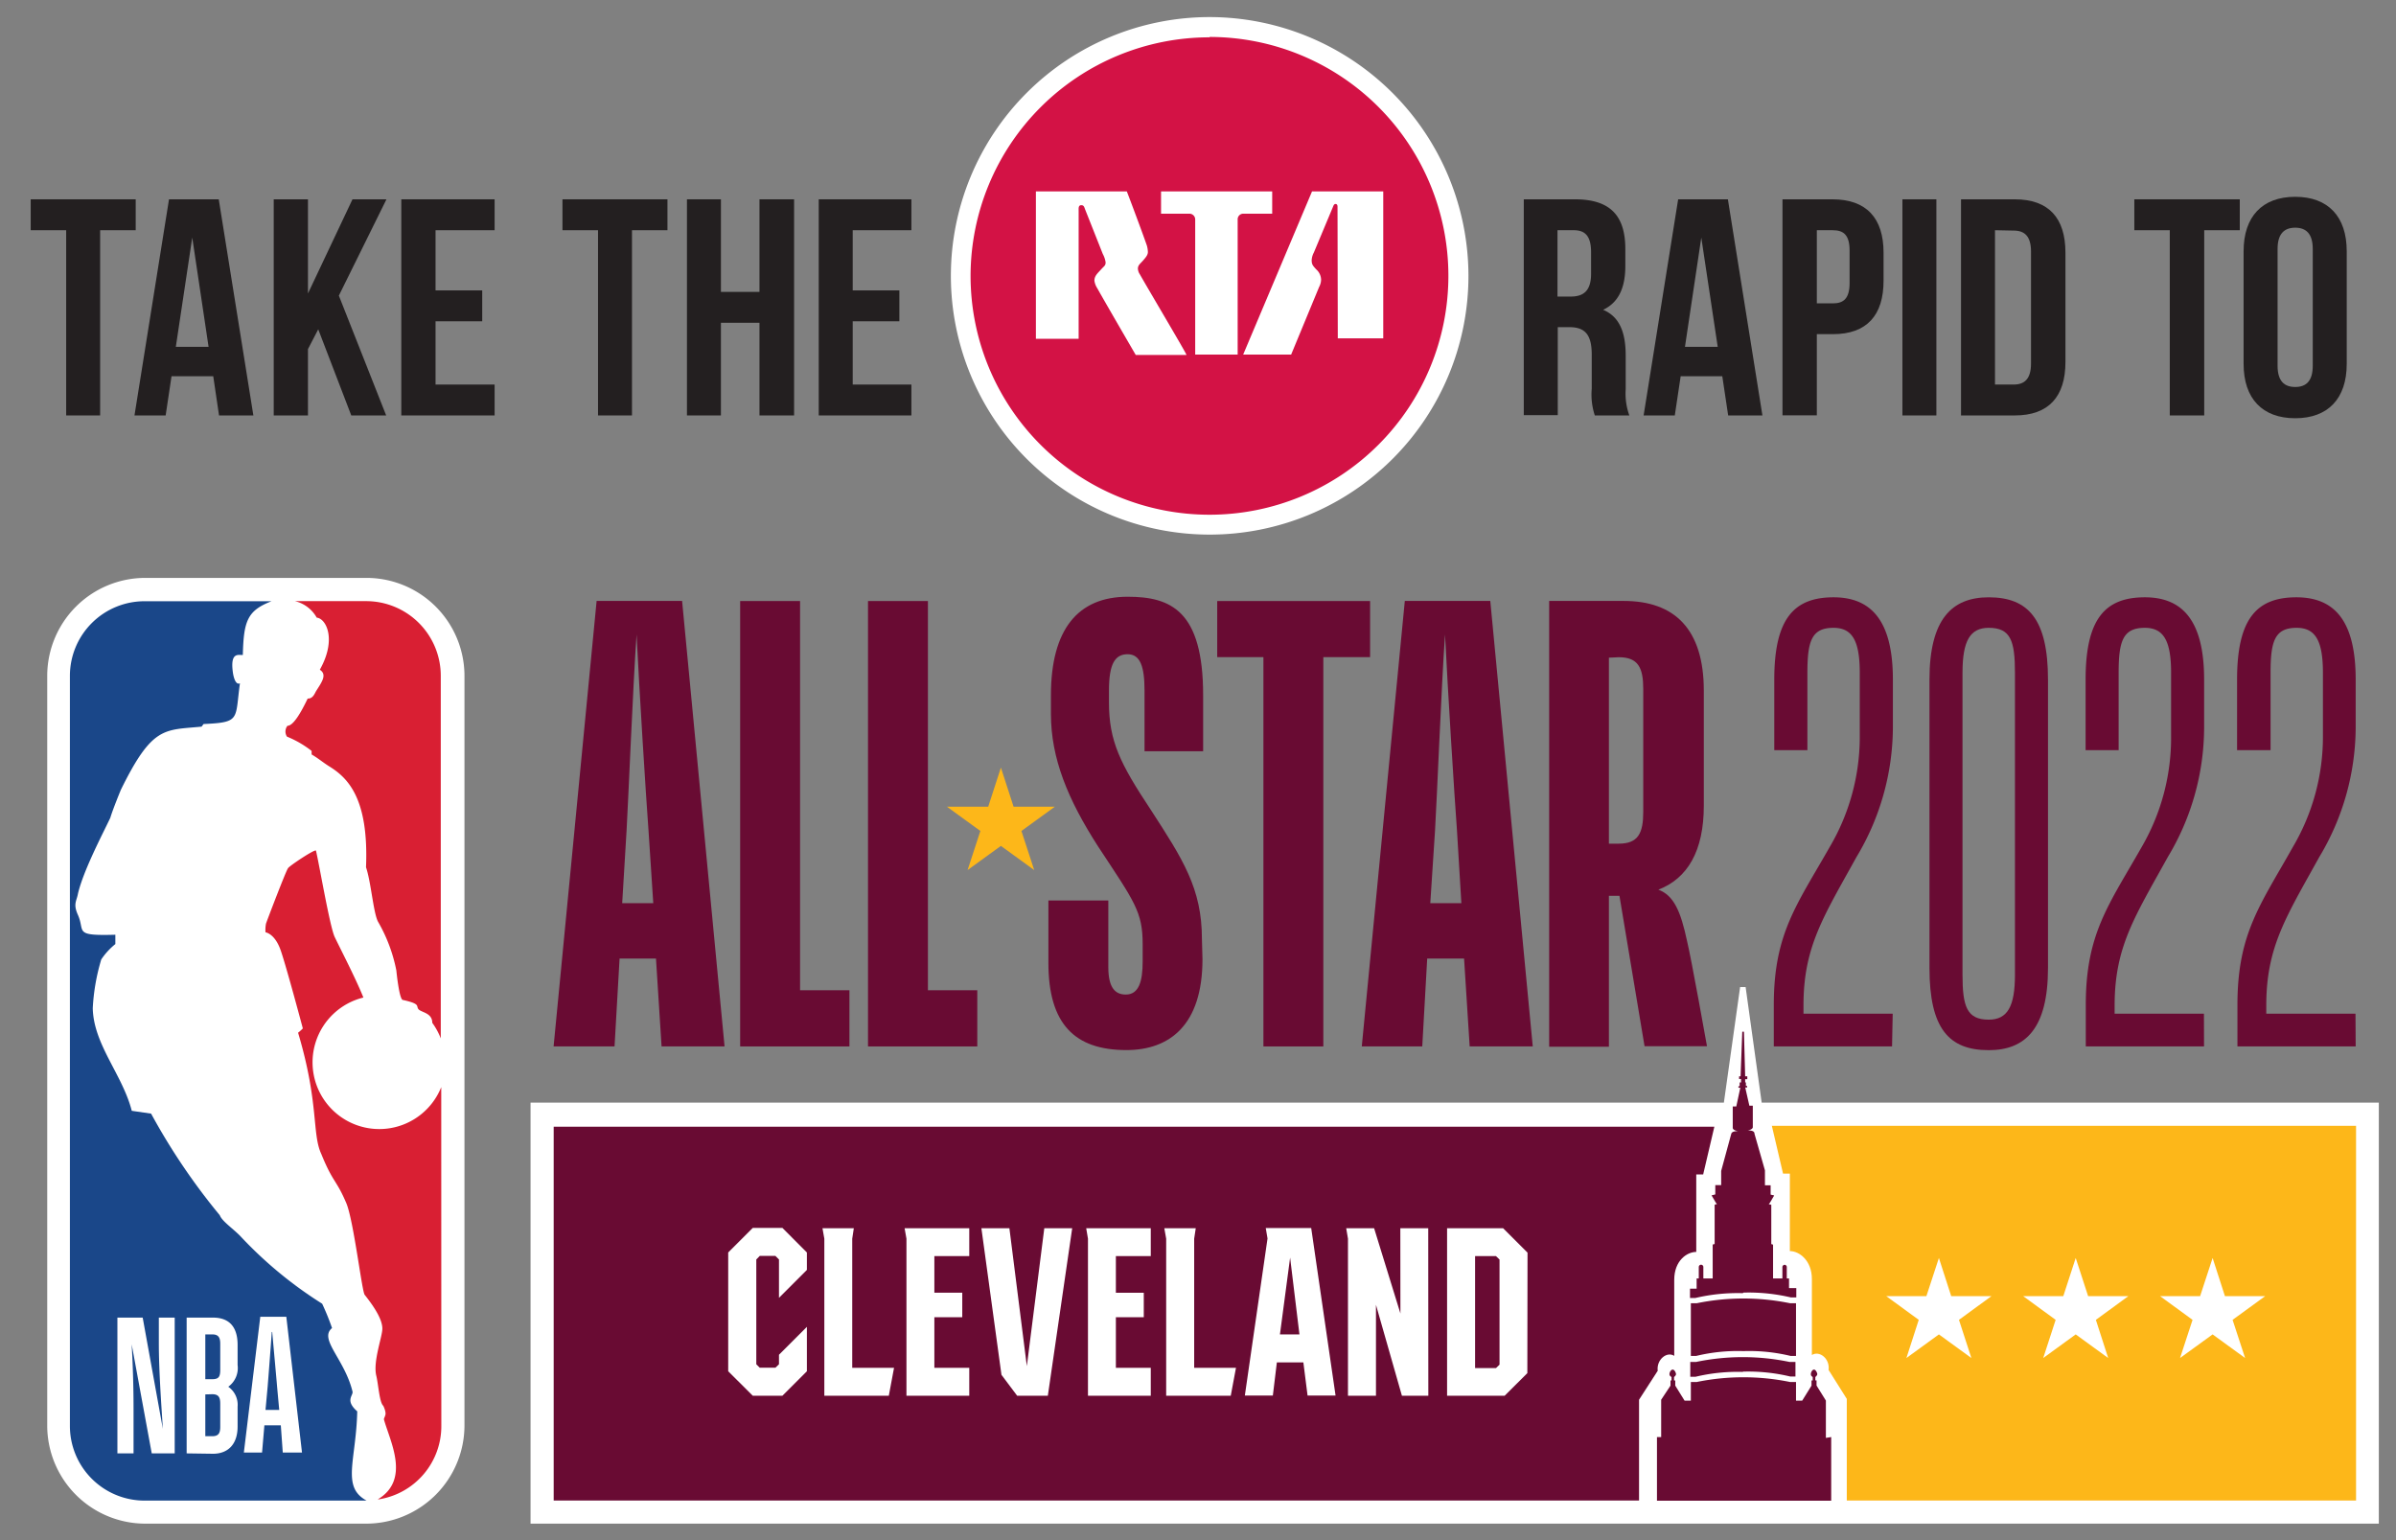
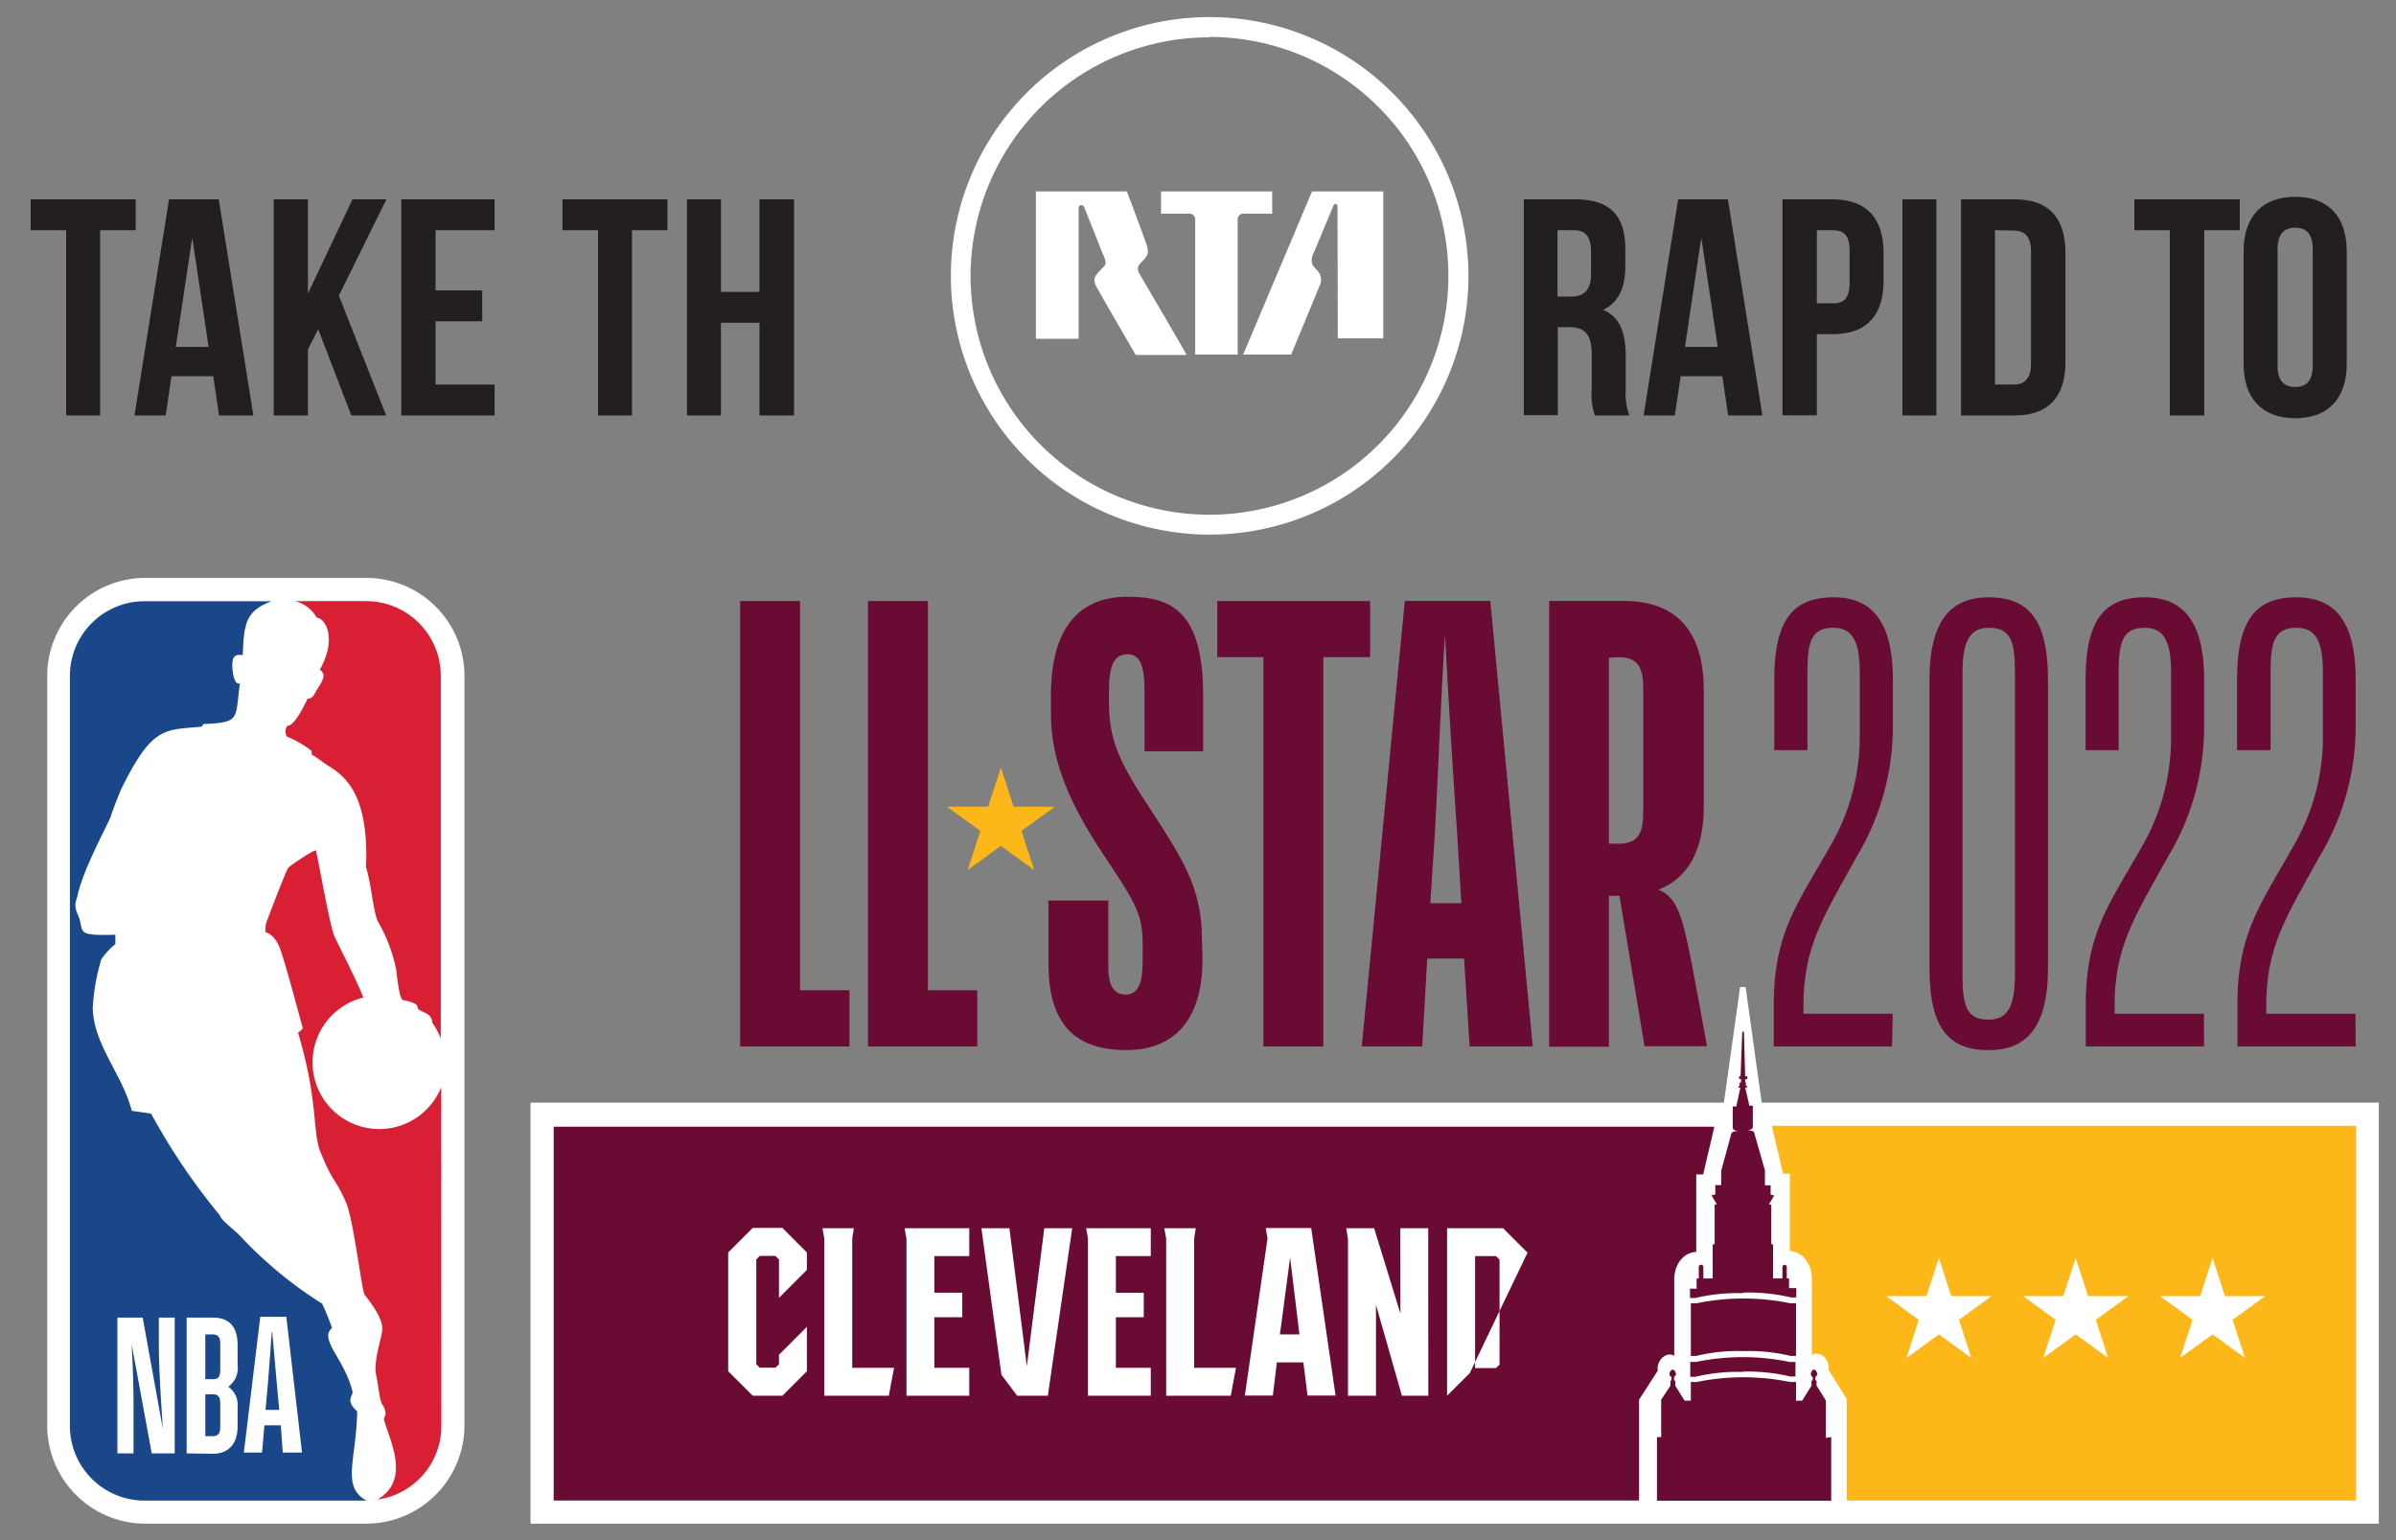
<svg xmlns="http://www.w3.org/2000/svg" viewBox="0 0 256.74 165.08">
  <rect x="0" y="0" width="256.74" height="165.08" fill="#808080" stroke="none" />
  <defs>
    <clipPath id="a">
      <rect x="-0.47" y="1.83" width="260.37" height="162.37" fill="none" />
    </clipPath>
  </defs>
  <path d="M240.41,26.92c0-3.71,2-5.83,5.53-5.83s5.52,2.12,5.52,5.83V39c0,3.71-2,5.82-5.52,5.82s-5.53-2.11-5.53-5.82Zm3.64,12.27c0,1.66.73,2.28,1.89,2.28s1.88-.62,1.88-2.28V26.68c0-1.65-.73-2.28-1.88-2.28s-1.89.63-1.89,2.28Z" fill="#231f20" />
  <path d="M228.7,21.36H240v3.31h-3.81V44.52H232.5V24.67h-3.8Z" fill="#231f20" />
  <path d="M210.13,21.36h5.76c3.64,0,5.43,2,5.43,5.72V38.79c0,3.71-1.79,5.73-5.43,5.73h-5.76Zm3.64,3.31V41.21h2c1.16,0,1.86-.6,1.86-2.25v-12c0-1.66-.7-2.25-1.86-2.25Z" fill="#231f20" />
  <path d="M203.85,21.36h3.64V44.52h-3.64Z" fill="#231f20" />
  <path d="M201.83,27.08v3c0,3.71-1.79,5.73-5.43,5.73h-1.72v8.7H191V21.36h5.36C200,21.36,201.83,23.38,201.83,27.08Zm-7.15-2.41v7.84h1.72c1.16,0,1.79-.53,1.79-2.19V26.85c0-1.65-.63-2.18-1.79-2.18Z" fill="#231f20" />
  <path d="M188.85,44.52h-3.67l-.63-4.2h-4.46l-.63,4.2h-3.34l3.7-23.16h5.33Zm-8.3-7.35h3.51L182.3,25.46Z" fill="#231f20" />
  <path d="M170.89,44.52a7.13,7.13,0,0,1-.33-2.85V38c0-2.15-.73-2.94-2.39-2.94h-1.25v9.43h-3.64V21.36h5.49c3.77,0,5.39,1.75,5.39,5.32v1.83c0,2.38-.76,3.93-2.38,4.69,1.82.76,2.42,2.52,2.42,4.93v3.58a6.89,6.89,0,0,0,.39,2.81Zm-4-19.85v7.11h1.42c1.36,0,2.18-.6,2.18-2.45V27.05c0-1.66-.56-2.38-1.85-2.38Z" fill="#231f20" />
-   <path d="M91.37,31.12h5v3.31h-5v6.78h6.29v3.31H87.73V21.36h9.93v3.31H91.37Z" fill="#231f20" />
  <path d="M77.25,44.52H73.61V21.36h3.64v9.92h4.13V21.36h3.71V44.52H81.38V34.59H77.25Z" fill="#231f20" />
  <path d="M60.27,21.36H71.52v3.31h-3.8V44.52H64.08V24.67H60.27Z" fill="#231f20" />
  <path d="M46.67,31.12h5v3.31h-5v6.78H53v3.31H43V21.36H53v3.31H46.67Z" fill="#231f20" />
  <path d="M34.1,35.29,33,37.41v7.11H29.33V21.36H33V31.45l4.77-10.09h3.64L36.31,31.68l5.07,12.84H37.64Z" fill="#231f20" />
  <path d="M27.15,44.52H23.47l-.62-4.2H18.38l-.63,4.2H14.41l3.7-23.16h5.33Zm-8.31-7.35h3.51L20.6,25.46Z" fill="#231f20" />
  <path d="M3.29,21.36H14.54v3.31H10.73V44.52H7.09V24.67H3.29Z" fill="#231f20" />
  <g clip-path="url(#a)">
-     <path d="M129.62,56.23a26.67,26.67,0,1,1,26.67-26.67,26.7,26.7,0,0,1-26.67,26.67" fill="#d31245" />
    <path d="M129.62,1.83a27.73,27.73,0,1,0,27.73,27.73A27.77,27.77,0,0,0,129.62,1.83m0,2.13A25.6,25.6,0,1,1,104,29.56,25.6,25.6,0,0,1,129.62,4" fill="#fff" />
    <path d="M111,36.31V20.51h9.74c.19.46,1.71,4.52,2.15,5.8A2.78,2.78,0,0,1,123,27c0,.31-.19.54-.5.9s-.57.51-.57.89a1.2,1.2,0,0,0,.21.61c1,1.77,4.93,8.37,5,8.64h-5.44s-3.27-5.62-4.13-7.16a2,2,0,0,1-.3-.8c0-.52.34-.79.7-1.19s.5-.42.5-.78a2.68,2.68,0,0,0-.3-.89l-1.88-4.74c-.11-.27-.13-.5-.44-.49s-.27.34-.27.57V36.31Z" fill="#fff" />
    <path d="M124.41,20.51V22.9h3a.62.62,0,0,1,.66.64V38h4.55V23.53a.6.6,0,0,1,.61-.63h3.09V20.51Z" fill="#fff" />
    <path d="M143.35,36.26h4.87V20.51h-7.63L133.21,38h5.14l3-7.25a1.75,1.75,0,0,0,.21-.78,1.52,1.52,0,0,0-.51-1.09c-.39-.42-.5-.56-.5-1a2,2,0,0,1,.24-.83l2-4.78c.07-.14.12-.41.31-.41s.22.16.22.31Z" fill="#fff" />
  </g>
  <path d="M39.28,61.93H15.55A10.51,10.51,0,0,0,5.06,72.42v80.35a10.52,10.52,0,0,0,10.49,10.51H39.26a10.54,10.54,0,0,0,10.51-10.51V72.42A10.51,10.51,0,0,0,39.28,61.93" fill="#fff" />
  <path d="M33.39,80.51v.34c.72.42,1.1.77,1.83,1.24,2,1.22,4.31,3.38,4,10.85.55,1.63.78,4.87,1.29,5.84A16.89,16.89,0,0,1,42.47,104s.28,2.92.66,3.15c2,.44,1.42.65,1.71,1s1.48.38,1.48,1.46a7.29,7.29,0,0,1,.91,1.67V72.42a8,8,0,0,0-8-8H31.61a3.66,3.66,0,0,1,2.33,1.77c1,.09,2.17,2.31.33,5.58.82.54.19,1.35-.4,2.29-.17.3-.36.83-.9.8-.7,1.46-1.53,2.92-2.17,2.92a1,1,0,0,0-.05,1.16,11,11,0,0,1,2.64,1.53" fill="#d91f33" />
  <path d="M47.28,116.5a7.15,7.15,0,1,1-8.34-9.6c-.82-2.05-2.56-5.4-3.08-6.5s-1.67-7.88-2-9.23c0-.29-3,1.72-3,1.88-.18.17-2.27,5.65-2.36,5.94a3.61,3.61,0,0,0-.05.92s1,.12,1.63,1.94,2.37,8.36,2.37,8.36a4.41,4.41,0,0,1-.51.46c2.26,7.57,1.47,10.82,2.49,13,1.27,3.13,1.61,2.72,2.71,5.34.78,2,1.65,9.44,1.94,9.75,1.23,1.55,1.89,2.75,1.89,3.62s-1,3.47-.66,5c.23.89.34,2.92.76,3.27,0,0,.38.74.19,1.07,0,.11-.16.29-.11.43.67,2.37,2.84,6.42-.67,8.53h.08a7.94,7.94,0,0,0,6.73-7.92Z" fill="#d91f33" />
  <path d="M38.26,151.23c-1.29-1.15-.43-1.64-.48-2.08-.85-3.52-3.65-5.64-2.2-6.83a26.89,26.89,0,0,0-1.06-2.61,44,44,0,0,1-8.67-7.14c-.76-.83-2.05-1.67-2.3-2.34a68.46,68.46,0,0,1-7.36-10.89l-2.07-.3c-1-3.89-4.1-7.1-4.18-11a22.06,22.06,0,0,1,.91-5.22,7.42,7.42,0,0,1,1.51-1.65v-1c-4.53.13-3.22-.33-4-2.1-.55-1.21-.15-1.48,0-2.33.6-2.5,2.63-6.35,3.46-8.1.26-.89,1.13-3,1.13-3,3.38-6.88,4.65-6.38,8.65-6.77l.21-.28c4-.18,3.36-.48,3.9-4.36-.59.26-.76-1.2-.76-1.2-.3-2.22.64-1.8,1.07-1.84.09-3.62.47-4.76,3.08-5.76H15.55a8,8,0,0,0-8.06,8v80.38a8,8,0,0,0,8,8H39.28c-2.72-1.47-1.12-4.27-1-9.57" fill="#1a4789" />
  <path d="M20,155.75V141.2h2.82c1.64,0,2.64.88,2.64,2.93v2.15a2.47,2.47,0,0,1-1,2.33,2.35,2.35,0,0,1,1,2.13v2.13c0,1.95-1.07,2.92-2.64,2.92ZM22,149.43v4.48h.75c.67,0,.85-.34.85-1v-2.5c0-.72-.22-1-.87-1ZM22,143v4.8h.73c.69,0,.87-.24.87-1V144c0-.67-.2-1-.85-1Zm8.09,9.74H28.33l-.25,2.92H26.13l1.76-14.55h2.79l1.68,14.55H30.3Zm-.87-10h-.1c-.12,1.76-.36,4.87-.44,5.85l-.23,2.5h1.47l-.23-2.5c-.08-1-.36-4-.52-5.85M14.31,155.75H12.58V141.2h2.71l2.16,11.92c-.18-2.85-.43-6.29-.43-9.23V141.2h1.7v14.55H16.26l-2.15-11.69c.15,2.7.2,4.87.2,7.07Z" fill="#fff" />
  <polygon points="188.77 118.16 187.05 105.78 186.46 105.78 184.72 118.16 56.85 118.16 56.85 163.28 254.9 163.28 254.9 118.16 188.77 118.16" fill="#fff" />
  <path d="M186.8,144.79a18.87,18.87,0,0,1,5.08.52h.57v-5.65h-.64a24.91,24.91,0,0,0-10,0h-.63v5.65h.56a18.9,18.9,0,0,1,5.09-.52m0-6.27a19.71,19.71,0,0,1,5.08.52h.57v-1h-.78V137h-.24v-1.21a.24.24,0,0,0-.24-.25h0a.25.25,0,0,0-.23.25V137h-1v-3.62l-.19-.06v-4.21l-.27-.07.12-.14.46-.79-.38-.09v-1h-.61v-1.6h0L188,121.5c0-.15-.07-.37-.72-.36h0c.45-.09.54-.25.54-.36v-2.29h-.37l-.44-1.95h.2v-.17h-.13V116H187v-.35h.23v-.31H187l-.13-4.78h-.18l-.18,4.78h-.16v.29h.21V116h-.15v.4h-.13v.17h.2l-.43,2h-.38v2.29c0,.11.09.27.55.36h0c-.66,0-.69.21-.73.36l-1.06,3.9h0V127h-.63v1l-.4.1.46.79.12.14-.25.07v4.21l-.21.06V137h-1v-1.22a.25.25,0,0,0-.25-.25h0a.25.25,0,0,0-.24.25V137h-.23v1.1h-.71v1h.56a19.83,19.83,0,0,1,5.09-.52m0,8.41a19.28,19.28,0,0,1,5.08.52h.57v-1.56h-.64a24.56,24.56,0,0,0-10,0h-.63v1.59h.56a19.36,19.36,0,0,1,5.09-.52m8.88,7.07v-4l-1-1.61v-.55h-.13v-.36c.07-.07.21-.19.21-.31s-.16-.49-.35-.49-.34.3-.34.49.12.24.2.31v.37h-.13v.55l-1,1.61h-.66v-2h-.64a24.91,24.91,0,0,0-10,0h-.63v2h-.67l-1-1.61v-.55h-.13v-.37c.08-.07.21-.19.21-.31s-.15-.49-.35-.49-.35.3-.35.49.14.24.22.31v.37H179v.55L178,150v4h-.45v6.82h18.67V154Z" fill="#690b33" />
  <path d="M175.63,150l2-3.1c-.15-1.22,1-2.11,1.77-1.6v-8.14c0-2.08,1.37-3,2.36-3v-8.3h.74l1.2-5.12H59.33V160.8h116.3Z" fill="#690b33" />
  <path d="M189.86,120.65l1.2,5.12h.73v8.3c1,0,2.36,1,2.36,3v8.14c.8-.51,1.95.38,1.79,1.6l1.95,3.1V160.8h54.57V120.65Z" fill="#fdb719" />
-   <path d="M163.68,134.24l-2.62-2.62h-6v17.95h6.17l2.43-2.42Zm-3,12-.38.37h-2.24v-12h2.24l.38.37Z" fill="#fff" />
+   <path d="M163.68,134.24l-2.62-2.62h-6v17.95l2.43-2.42Zm-3,12-.38.37h-2.24v-12h2.24l.38.37Z" fill="#fff" />
  <polygon points="103.86 134.61 103.86 131.62 99.75 131.62 96.93 131.62 97.13 132.74 97.13 149.57 103.86 149.57 103.86 146.58 100.12 146.58 100.12 141.16 103.11 141.16 103.11 138.53 100.12 138.53 100.12 134.61 103.86 134.61" fill="#fff" />
  <polygon points="123.31 149.57 123.31 146.58 119.57 146.58 119.57 141.16 122.56 141.16 122.56 138.54 119.57 138.54 119.57 134.61 123.31 134.61 123.31 131.62 119.2 131.62 116.39 131.62 116.58 132.74 116.58 149.57 123.31 149.57" fill="#fff" />
  <polygon points="124.96 139.85 124.96 149.57 131.88 149.57 132.44 146.58 127.96 146.58 127.96 139.85 127.96 138.73 127.96 132.74 128.13 131.62 124.76 131.62 124.96 132.74 124.96 138.73 124.96 139.85" fill="#fff" />
  <polygon points="88.33 149.57 95.24 149.57 95.8 146.58 91.32 146.58 91.32 132.74 91.49 131.62 88.13 131.62 88.33 132.74 88.33 149.57" fill="#fff" />
  <path d="M136.82,146h2.84l.45,3.55h3l-2.61-17.95h-4.87l.19,1.12-2.43,16.83h3Zm1.42-11.23,1,8.23h-2.09Z" fill="#fff" />
  <polygon points="108.16 131.62 105.16 131.62 107.31 147.33 108.99 149.57 112.28 149.57 114.89 131.62 111.9 131.62 110.03 146.4 108.16 131.62" fill="#fff" />
  <polygon points="147.44 139.85 147.44 139.83 150.22 149.57 150.23 149.57 153.05 149.57 153.04 131.62 150.05 131.62 150.06 140.76 147.24 131.62 144.25 131.62 144.44 132.74 144.44 149.57 147.44 149.57 147.44 139.85" fill="#fff" />
  <polygon points="86.46 136.09 86.46 134.22 83.84 131.59 80.66 131.59 78.03 134.22 78.03 146.95 80.66 149.57 83.84 149.57 86.46 146.95 86.46 142.19 83.47 145.18 83.47 146.2 83.09 146.57 81.41 146.57 81.04 146.2 81.04 134.97 81.41 134.59 83.09 134.59 83.47 134.97 83.47 139.08 86.46 136.09" fill="#fff" />
  <polygon points="207.76 134.81 209.08 138.9 213.39 138.9 209.91 141.44 211.24 145.53 207.76 143 204.28 145.53 205.6 141.44 202.12 138.9 206.42 138.9 207.76 134.81" fill="#fff" />
  <polygon points="222.42 134.81 223.75 138.9 228.06 138.9 224.58 141.44 225.9 145.53 222.42 143 218.94 145.53 220.27 141.44 216.79 138.9 221.09 138.9 222.42 134.81" fill="#fff" />
  <polygon points="237.09 134.81 238.41 138.9 242.72 138.9 239.23 141.44 240.57 145.53 237.09 143 233.6 145.53 234.94 141.44 231.46 138.9 235.75 138.9 237.09 134.81" fill="#fff" />
  <polygon points="107.25 82.26 108.61 86.45 113.03 86.45 109.45 89.05 110.82 93.24 107.25 90.65 103.68 93.24 105.05 89.05 101.47 86.45 105.89 86.45 107.25 82.26" fill="#fdb719" />
  <path d="M202.74,112.14H190.07v-4.47c0-7.63,2.48-10.72,6-16.92a23.25,23.25,0,0,0,3.21-11.9V72.09c0-3.41-.8-4.81-2.81-4.81-2.34,0-2.8,1.4-2.8,4.81v8.3h-3.55V72.83c0-6.49,2.08-8.82,6.35-8.82,3.9,0,6.36,2.33,6.36,8.82V78a27.13,27.13,0,0,1-3.9,13.84c-3.55,6.42-5.68,9.62-5.68,15.91v.88h9.56Z" fill="#690b33" />
  <path d="M236.17,112.14H223.5v-4.47c0-7.63,2.48-10.72,6-16.92a23.31,23.31,0,0,0,3.14-11.9V72.09c0-3.41-.8-4.81-2.81-4.81-2.34,0-2.81,1.4-2.81,4.81v8.3h-3.54V72.83c0-6.49,2.07-8.82,6.35-8.82,3.9,0,6.35,2.33,6.35,8.82V78a27,27,0,0,1-3.89,13.84c-3.55,6.42-5.7,9.62-5.7,15.91v.88h9.57Z" fill="#690b33" />
  <path d="M252.42,112.14H239.75v-4.47c0-7.63,2.47-10.72,5.95-16.92a23.25,23.25,0,0,0,3.21-11.9V72.09c0-3.41-.8-4.81-2.81-4.81-2.34,0-2.8,1.4-2.8,4.81v8.3h-3.59V72.83c0-6.49,2.08-8.82,6.35-8.82,3.95,0,6.36,2.33,6.36,8.82V78a27.13,27.13,0,0,1-3.9,13.84c-3.55,6.42-5.68,9.62-5.68,15.91v.88h9.56Z" fill="#690b33" />
  <path d="M219.45,72.83v30.9c0,6.48-2.41,8.81-6.35,8.81-4.28,0-6.35-2.33-6.35-8.81V72.83c0-6.49,2.41-8.82,6.35-8.82,4.22,0,6.35,2.33,6.35,8.82m-3.54-.74c0-3.41-.46-4.81-2.81-4.81-2,0-2.81,1.4-2.81,4.81v32.37c0,3.41.47,4.81,2.81,4.81,2,0,2.81-1.4,2.81-4.81Z" fill="#690b33" />
-   <path d="M70.29,102.72h-3.9l-.54,9.42H59.32L63.93,64.4h9.16l4.55,47.74H70.89Zm-3.62-5.93H70L69.49,89c-.27-3.6-1-15.24-1.28-21-.4,5.75-.87,17.54-1.07,21Z" fill="#690b33" />
  <polygon points="91.02 112.14 79.31 112.14 79.31 64.41 85.73 64.41 85.73 106.12 91.02 106.12 91.02 112.14" fill="#690b33" />
  <polygon points="104.72 112.14 93.01 112.14 93.01 64.41 99.43 64.41 99.43 106.12 104.72 106.12 104.72 112.14" fill="#690b33" />
  <path d="M128.85,102.79c0,7.08-3.54,9.74-8.15,9.74-5.55,0-8.36-2.8-8.36-9.35V96.5h6.42v7.16c0,2.27.8,2.92,1.87,2.92,1.4,0,1.81-1.4,1.81-3.55v-1.85c0-3.48-.88-4.55-4.75-10.43-3.28-5.08-5.08-9.5-5.08-14.24v-2c0-7.09,2.92-10.56,8.22-10.56,4.61,0,8.09,1.47,8.09,10.56v6h-6.28V74c0-2.6-.47-3.89-1.81-3.89s-2,1-2,3.89v1.28c0,4.14,1.2,6.55,4.48,11.5,3.42,5.28,5.48,8.42,5.48,13.84Z" fill="#690b33" />
  <polygon points="130.43 64.41 146.81 64.41 146.81 70.42 141.8 70.42 141.8 112.14 135.38 112.14 135.38 70.42 130.43 70.42 130.43 64.41" fill="#690b33" />
  <path d="M156.88,102.72h-3.95l-.53,9.42h-6.48l4.61-47.74h9.16l4.55,47.74h-6.76Zm-3.62-5.93h3.33l-.47-7.8c-.27-3.6-1-15.24-1.28-21-.4,5.75-.86,17.54-1.07,21Z" fill="#690b33" />
  <path d="M173.53,96H172.4v16.17H166V64.4h8c5.42,0,8.57,3,8.57,9.62V86.34c0,4.87-1.75,7.8-4.87,9,1.66.61,2.4,2.34,3.07,5.49.46,1.87,2.14,11.29,2.14,11.29h-6.69ZM172.4,70.48V90.41h1.06c2.08,0,2.62-1.13,2.62-3.41V73.84c0-2.28-.54-3.41-2.62-3.41Z" fill="#690b33" />
</svg>